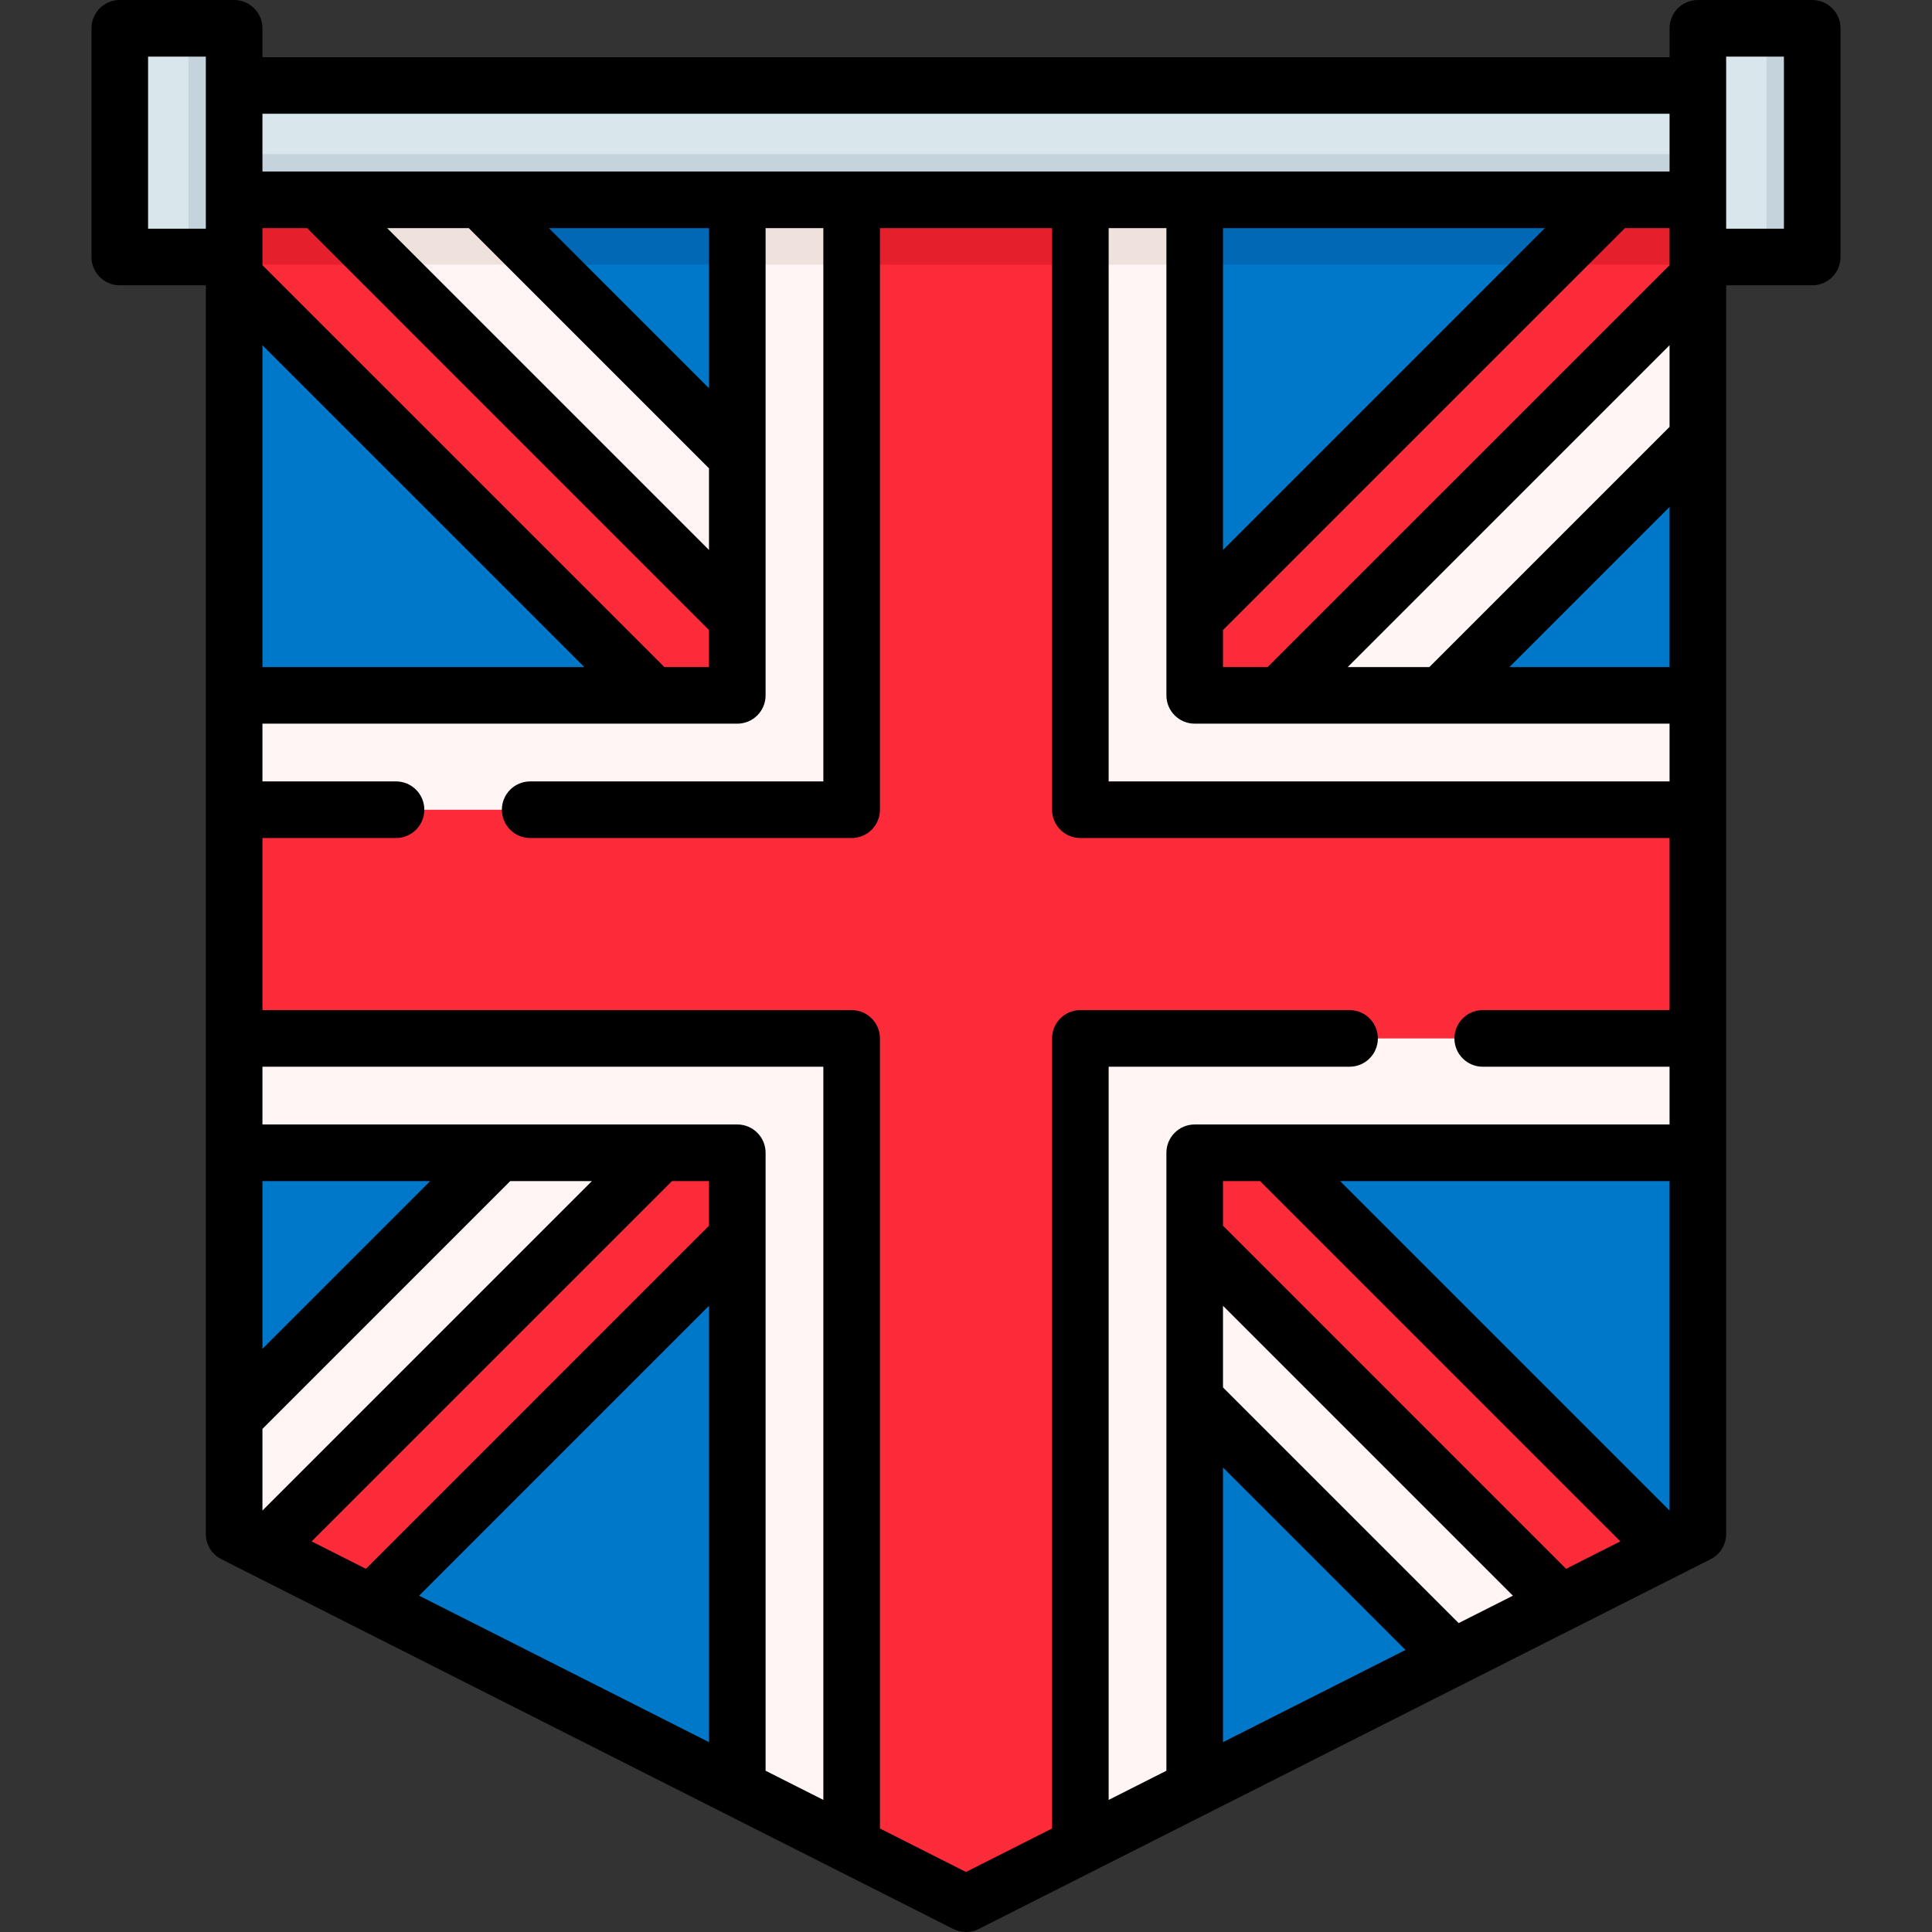
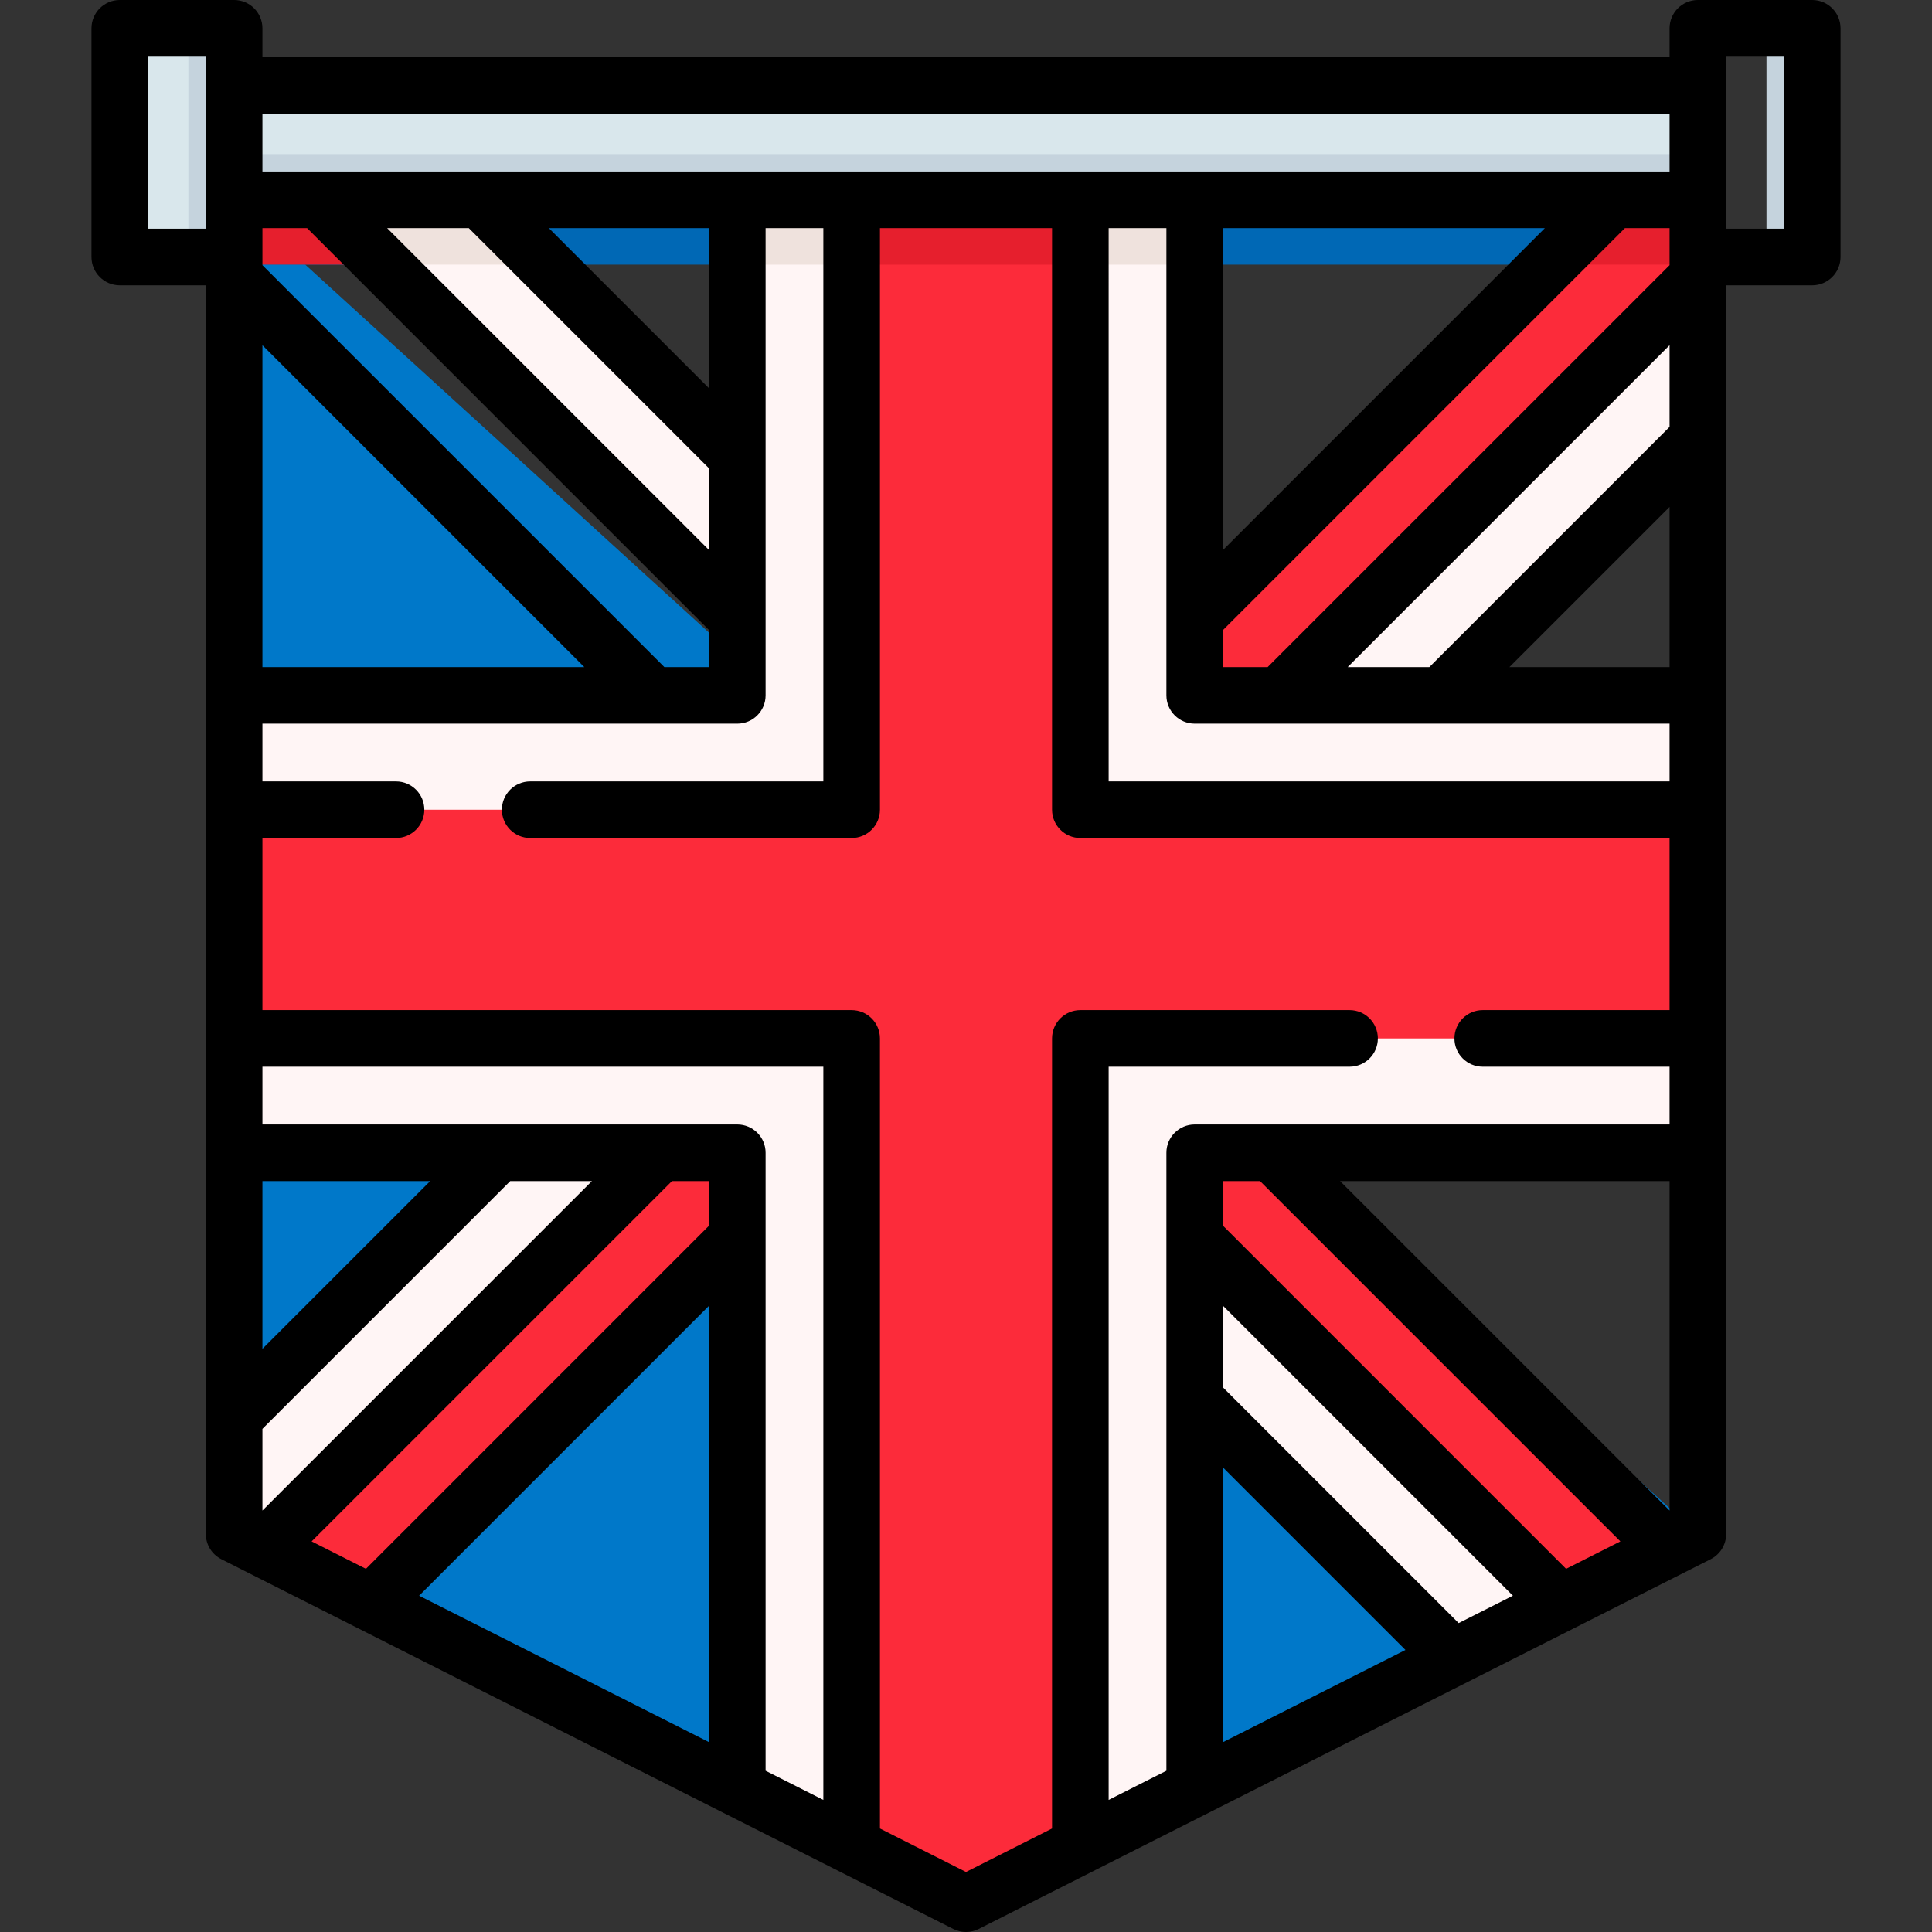
<svg xmlns="http://www.w3.org/2000/svg" id="Capa_1" height="512" viewBox="0 0 512 512" width="512">
  <rect x="0" y="0" width="512" height="512" fill="#333333" stroke="none" />
-   <path d="m62.049 52.957v353.557l193.951 97.986 193.951-97.986v-353.557z" fill="#0078c9" />
+   <path d="m62.049 52.957v353.557l193.951 97.986 193.951-97.986z" fill="#0078c9" />
  <path d="m62.049 52.957h387.902v17.173h-387.902z" fill="#0068b5" />
  <path d="m132.114 305.498-70.065 70.065v30.951l7.909 3.99 105.013-105.006z" fill="#fff5f5" />
  <path d="m195.39 305.498h-20.419l-105.013 105.006 28.477 14.395 96.955-96.961z" fill="#fc2b3a" />
  <path d="m127.346 52.957h-42.851l110.895 110.903v-42.858z" fill="#fff5f5" />
  <path d="m144.518 70.13-17.172-17.173h-42.851l17.171 17.173z" fill="#efe2dd" />
-   <path d="m195.39 184.278v-20.418l-110.895-110.903h-22.446v20.426l110.902 110.895z" fill="#fc2b3a" />
  <path d="m84.495 52.957h-22.446v17.173h39.617z" fill="#e61f2d" />
  <path d="m316.61 370.795 68.489 68.489 28.466-14.385-96.955-96.961z" fill="#fff5f5" />
  <path d="m316.61 305.498v22.44l96.955 96.961 28.477-14.395-105.013-105.006z" fill="#fc2b3a" />
  <path d="m381.907 184.278 68.044-68.044v-42.851l-110.902 110.895z" fill="#fff5f5" />
  <path d="m427.505 52.957-110.895 110.903v20.418h22.439l110.902-110.895v-20.426z" fill="#fc2b3a" />
  <path d="m427.505 52.957-17.171 17.173h39.617v-17.173z" fill="#e61f2d" />
  <path d="m449.951 184.278v121.22h-133.341v168.384l-30.305 15.304-30.305 15.314-30.305-15.314-30.305-15.304v-168.384h-133.341v-121.22h133.341v-131.321h121.22v131.321z" fill="#fff5f5" />
  <path d="m195.39 52.957h121.22v17.173h-121.22z" fill="#efe2dd" />
  <path d="m449.951 214.583v60.61h-163.646v213.993l-30.305 15.314-30.305-15.314v-213.993h-163.646v-60.61h163.646v-161.626h60.61v161.626z" fill="#fc2b3a" />
  <path d="m225.695 52.957h60.61v17.173h-60.61z" fill="#e61f2d" />
  <path d="m240.848-156.146h30.305v387.902h-30.305z" fill="#d9e7ec" transform="matrix(0 1 -1 0 293.805 -218.195)" />
  <path d="m62.049 40.835h387.902v12.122h-387.902z" fill="#c5d3dd" />
-   <path d="m449.951 7.5h30.305v60.61h-30.305z" fill="#d9e7ec" transform="matrix(-1 0 0 -1 930.207 75.61)" />
  <path d="m468.134 7.5h12.122v60.61h-12.122z" fill="#c5d3dd" />
  <path d="m31.744 7.5h30.305v60.61h-30.305z" fill="#d9e7ec" transform="matrix(-1 0 0 -1 93.793 75.61)" />
  <path d="m49.927 7.5h12.122v60.61h-12.122z" fill="#c5d3dd" />
  <path d="m480.256 0h-30.305c-4.143 0-7.5 3.358-7.5 7.5v7.652h-372.902v-7.652c0-4.142-3.357-7.5-7.5-7.5h-30.305c-4.143 0-7.5 3.358-7.5 7.5v60.61c0 4.142 3.357 7.5 7.5 7.5h22.805v330.904c0 2.83 1.593 5.418 4.118 6.694l193.951 97.986c1.063.537 2.223.806 3.382.806s2.318-.269 3.382-.806l193.951-97.986c2.525-1.276 4.118-3.865 4.118-6.694v-330.904h22.805c4.143 0 7.5-3.358 7.5-7.5v-60.61c0-4.142-3.358-7.5-7.5-7.5zm-186.451 60.458h15.305v103.399.005 20.416c0 4.142 3.357 7.5 7.5 7.5h125.842v15.305h-148.647zm115.595 0-85.29 85.294v-85.294zm33.051 0v9.819l-106.508 106.501h-11.834v-9.812l106.504-106.508zm0 52.669-63.652 63.651h-21.643l85.295-85.29zm0 63.651h-42.438l42.438-42.438zm0-146.626v15.305h-372.902v-15.305zm-266.394 146.626-106.508-106.502v-9.819h11.838l106.504 106.509v9.812zm42.138 300.22-15.305-7.732v-163.768c0-4.142-3.357-7.5-7.5-7.5h-125.841v-15.305h148.646zm-135.611-68.512 95.494-95.488h9.813v11.833l-90.919 90.924zm-13.035-95.488h44.458l-44.458 44.458zm87.315 0-87.315 87.309v-21.637l65.671-65.672zm31.027 33.047v115.643l-76.825-38.813zm-118.342-254.557 85.295 85.29h-85.295zm54.69-31.03 63.652 63.651v21.643l-85.291-85.294zm63.652 42.437-42.438-42.438h42.438zm-148.647-87.895h15.305v45.61h-15.305zm216.756 481.097-22.805-11.521v-209.383c0-4.142-3.357-7.5-7.5-7.5h-156.146v-45.609h35.4c4.143 0 7.5-3.358 7.5-7.5s-3.357-7.5-7.5-7.5h-35.4v-15.305h125.842c4.143 0 7.5-3.358 7.5-7.5v-123.821h15.305v146.626h-77.69c-4.143 0-7.5 3.358-7.5 7.5s3.357 7.5 7.5 7.5h85.19c4.143 0 7.5-3.358 7.5-7.5v-154.126h45.609v154.126c0 4.142 3.357 7.5 7.5 7.5h156.146v45.609h-49.511c-4.143 0-7.5 3.358-7.5 7.5s3.357 7.5 7.5 7.5h49.511v15.305h-125.842c-4.143 0-7.5 3.358-7.5 7.5v163.768l-15.305 7.732v-194.305h63.843c4.143 0 7.5-3.358 7.5-7.5s-3.357-7.5-7.5-7.5h-71.343c-4.143 0-7.5 3.358-7.5 7.5v209.383zm159.028-80.342-90.919-90.924v-11.833h9.813l95.494 95.488zm-28.469 14.382-62.45-62.449v-21.643l76.825 76.83zm-62.45-41.235 48.356 48.356-48.356 24.43zm118.342 11.405-87.315-87.309h87.315zm30.305-339.697h-15.305v-45.61h15.305z" />
</svg>